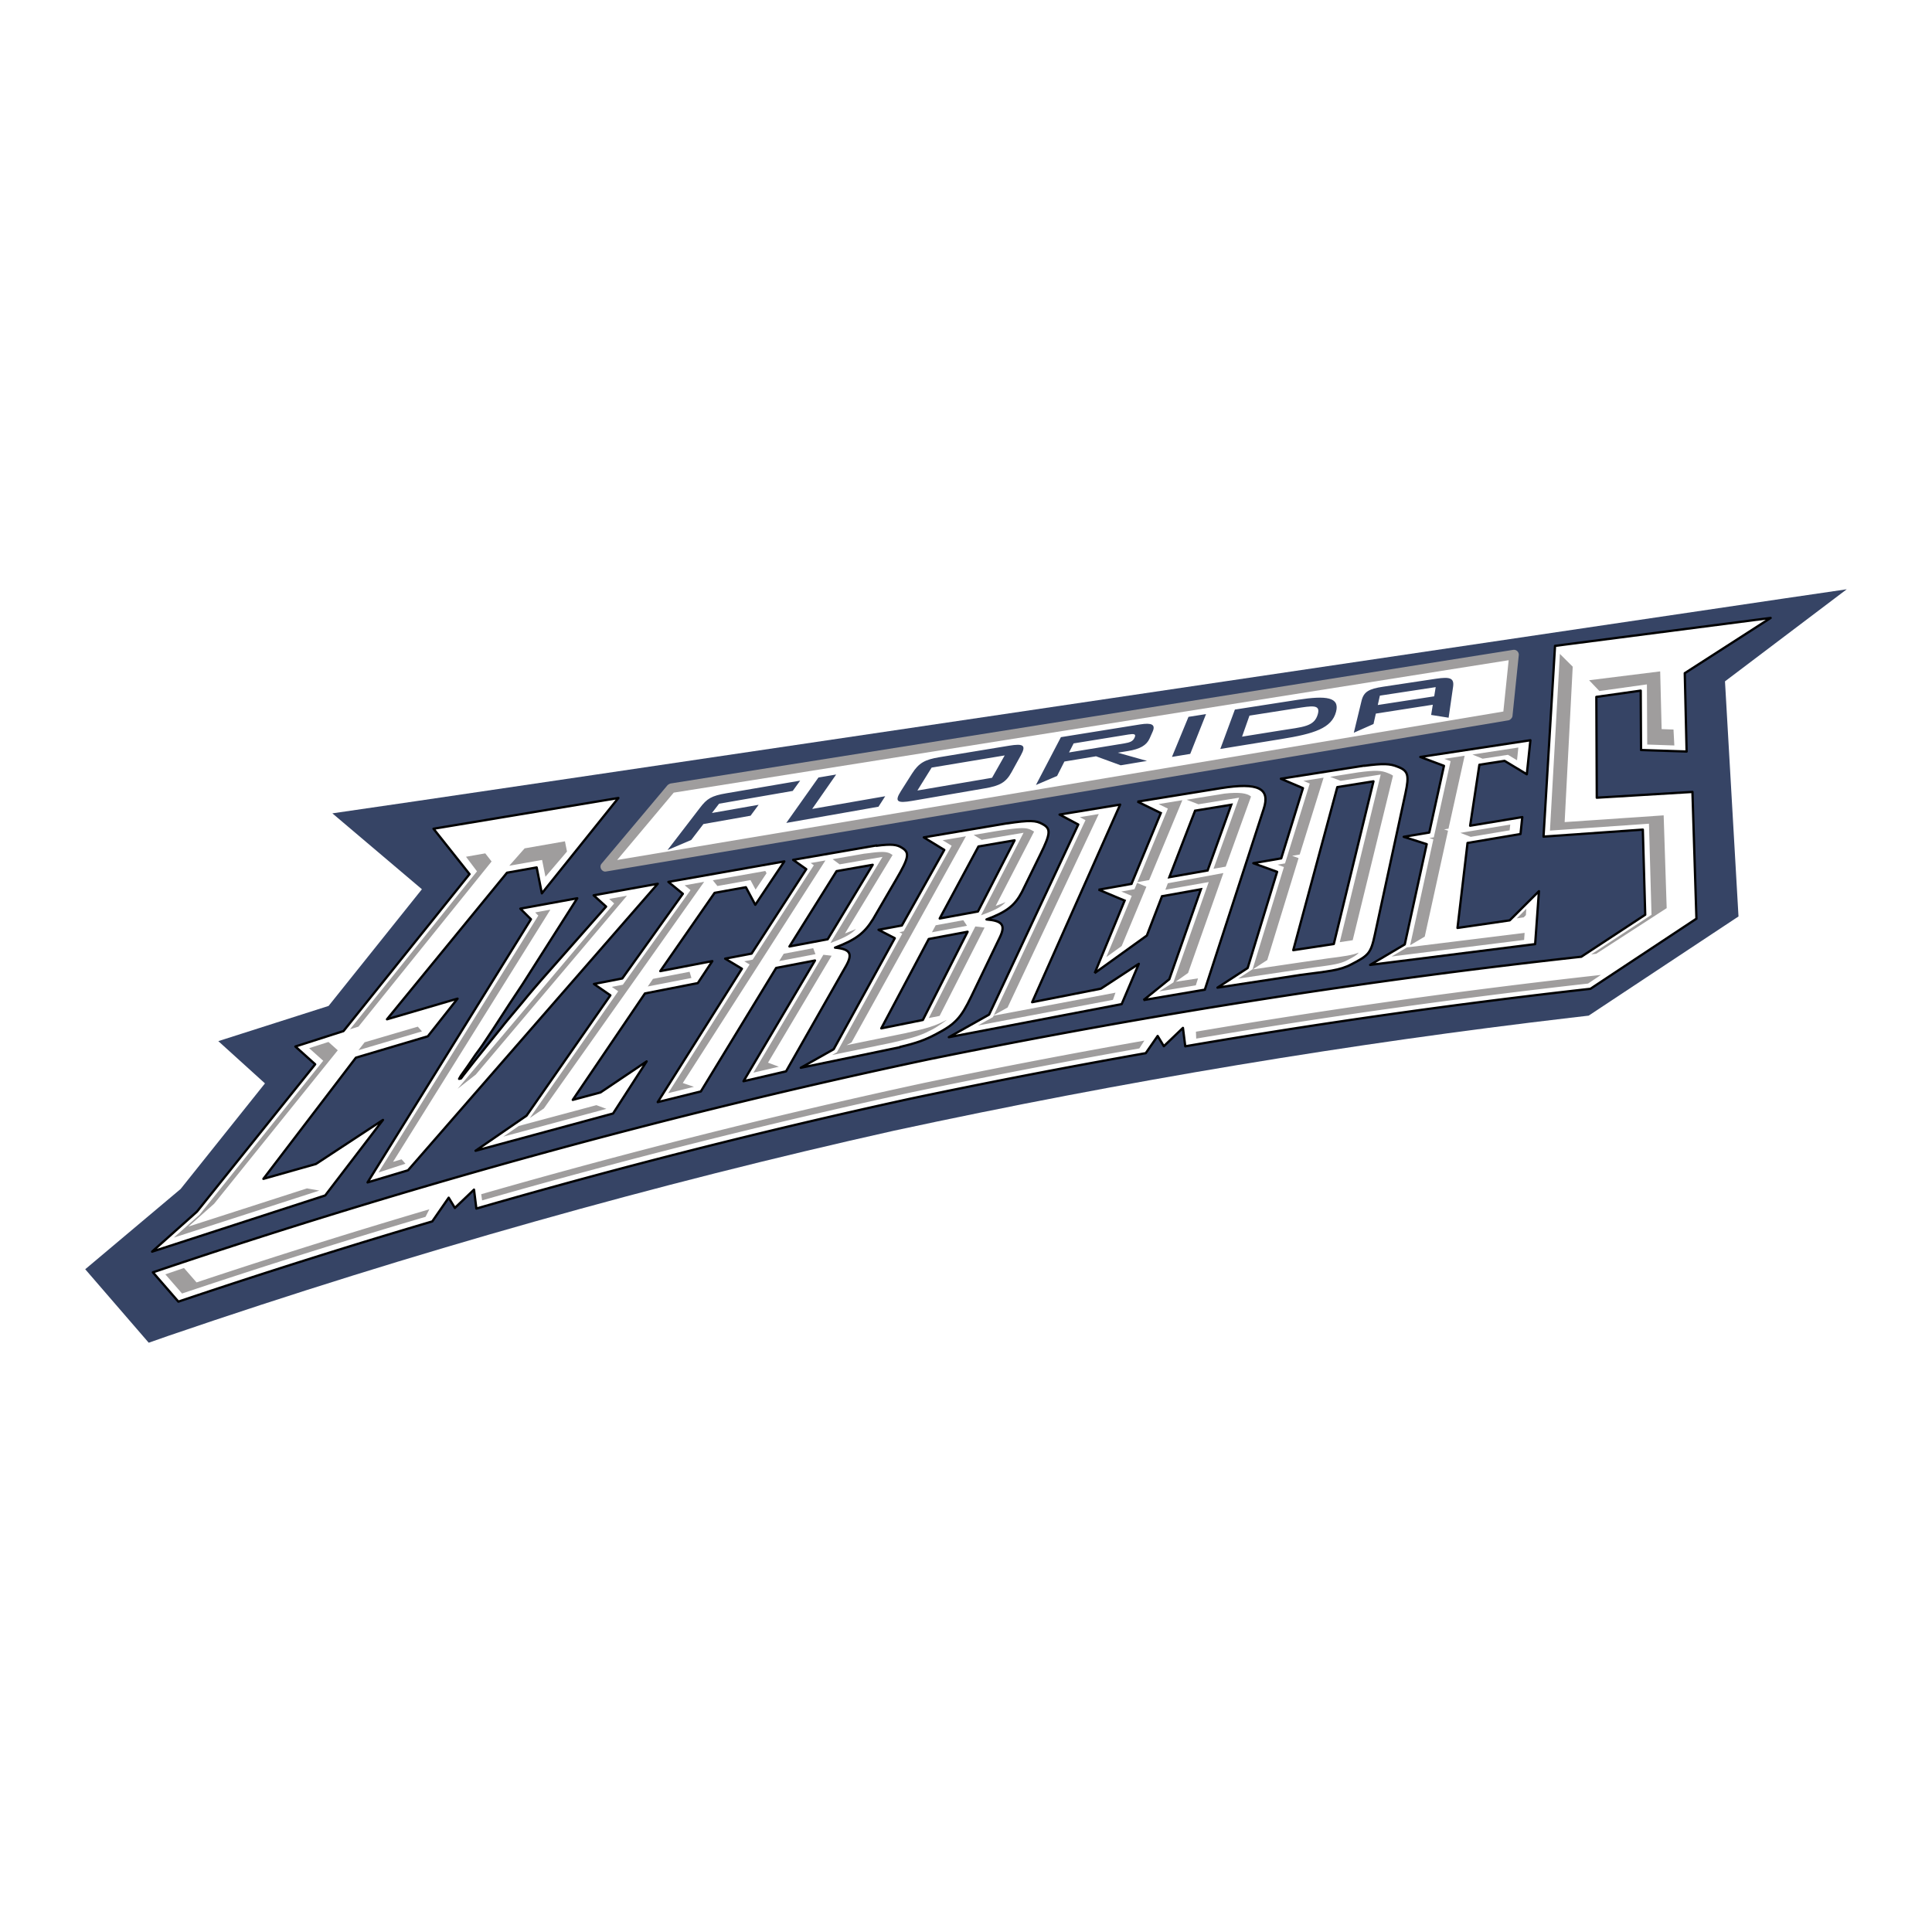
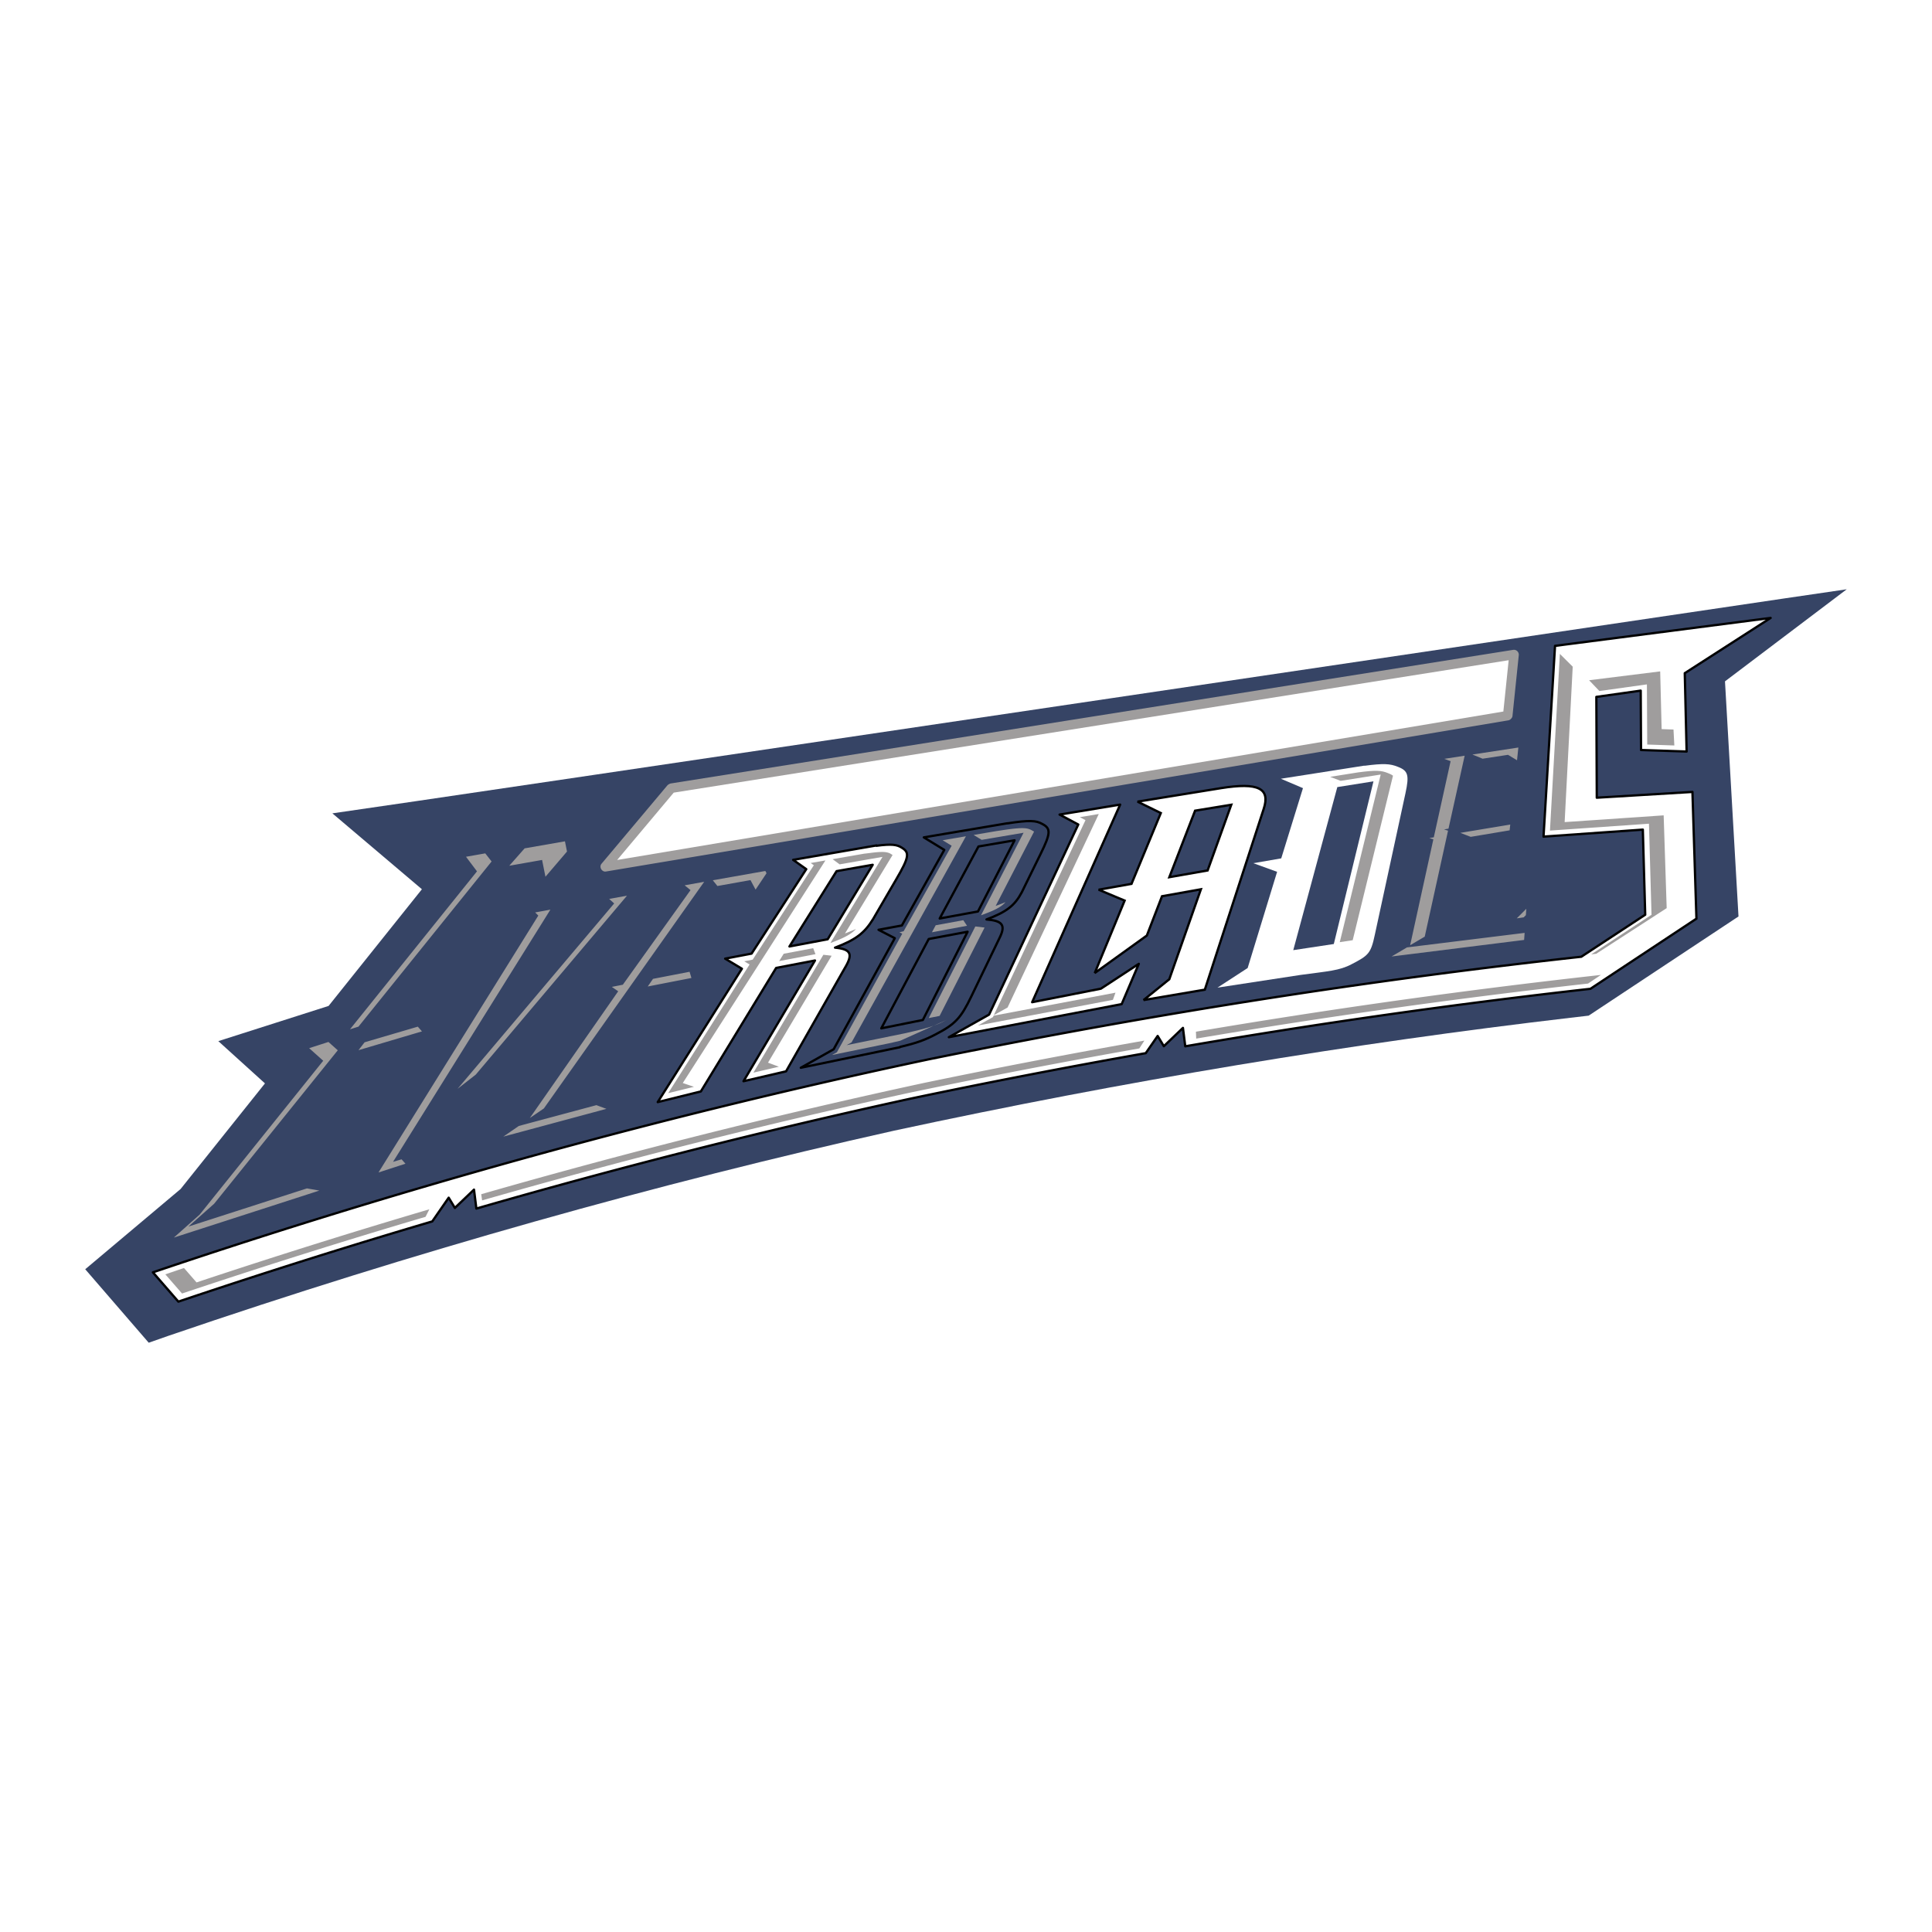
<svg xmlns="http://www.w3.org/2000/svg" width="2500" height="2500" viewBox="0 0 192.756 192.756">
  <path fill-rule="evenodd" clip-rule="evenodd" fill="#fff" d="M0 0h192.756v192.756H0V0z" />
  <path d="M33.16 81.148l8.934 7.572-9.311 11.642-11.002 3.512 4.655 4.217-8.416 10.535-9.517 8.007 6.335 7.331 1.986-.697c24.39-8.344 48.747-15.18 72.388-20.462 23.097-4.979 45.804-8.725 67.48-11.263l1.809-.211 14.949-9.897-1.348-23.456 12.148-9.186c.039-.043-144.816 21.497-151.09 22.356z" fill-rule="evenodd" clip-rule="evenodd" fill="#364465" />
  <path d="M150.504 71.866L60.457 86.951c-.413.069-.712-.454-.443-.775l6.588-7.841a.92.92 0 0 1 .291-.164l84.09-13.337a.488.488 0 0 1 .547.518l-.631 6.093c-.018.174-.223.392-.395.421z" fill="#9f9d9d" />
  <path d="M159.311 79.587l-.043-10.057 4.426-.624.033 5.923 4.547.15-.184-7.816 8.566-5.511-21.51 2.786-1.148 19.032 9.908-.699.238 8.494-6.379 4.19c-20.867 2.29-42.613 5.652-65.185 10.251-25.586 5.419-51.416 12.483-77.325 21.235l2.541 2.923a702.737 702.737 0 0 1 25.332-8.003l1.638-2.366.618 1.021 1.907-1.826.236 1.889a676.648 676.648 0 0 1 43.181-10.938 747.368 747.368 0 0 1 23.604-4.566l1.188-1.715.617 1.02 1.906-1.826.23 1.836a701.33 701.33 0 0 1 40.424-5.736l10.576-6.999-.398-12.644-9.544.576z" fill-rule="evenodd" clip-rule="evenodd" fill="#fff" stroke="#000" stroke-width=".229" stroke-linecap="round" stroke-linejoin="round" stroke-miterlimit="2.613" />
-   <path fill-rule="evenodd" clip-rule="evenodd" fill="#fff" stroke="#000" stroke-width=".229" stroke-linecap="round" stroke-linejoin="round" stroke-miterlimit="2.613" d="M61.696 79.616l-18.445 3.068 3.593 4.526-12.576 15.663-4.799 1.538 1.976 1.773-11.797 14.703-4.473 3.989 17.269-5.605 5.764-7.536-6.688 4.395-5.241 1.483 9.229-12.09 7.175-2.131 2.967-3.757-7.04 2.058L50.584 87.07l2.959-.525.518 2.584 7.635-9.513zM59.228 89.327l1.243 1.124-6.456 7.314c-.43.503-1.088 1.243-1.857 2.198-1.031 1.238-1.794 2.12-2.133 2.572l-1.34 1.655c-1.309 1.617-1.512 1.89-2.455 3.089l-.237.32-.188.039.174-.307c.373-.502.991-1.402 1.473-2.118.612-.819.612-.819 1.756-2.553l1.576-2.427 1.371-2.069 5.44-8.543-5.681 1.037 1.059 1.055-16.302 26.257 4.036-1.209 24.918-28.586-6.397 1.152zM74.417 88.52l.938 1.751 2.897-4.328-11.567 2.044 1.443 1.185-6.043 8.45-2.824.55 1.636 1.13-8.366 12.01-5.088 3.5 13.722-3.717 3.35-5.198-4.605 3.096-2.765.741 7.2-10.618 5.275-1.032 1.448-2.193-5.193.997 5.419-7.807 3.123-.561zM153.162 94.194l.379-5.279-2.916 2.908-5.211.758 1.002-8.479 5.285-.891.178-1.69-5.203.86.922-6.081 2.515-.389 2.217 1.338.359-3.395-10.984 1.669 2.359.883-1.466 6.656-2.549.427 2.295.732-2.19 10.002-3.455 2.045 16.463-2.074z" />
  <path d="M90 84.591c-.492-.33-1.034-.406-2.564-.207l.022-.036-8.325 1.44 1.308.927-5.456 8.427-2.636.502 1.671 1.005-8.399 13.308 4.302-1.063 7.513-12.323 3.875-.743-7.132 12.046 4.246-.987 5.642-9.917.304-.529c.748-1.301.468-1.751-1.062-1.894 2.068-.784 2.935-1.449 3.795-2.842l.306-.527 2.019-3.465c1.248-2.133 1.349-2.65.571-3.122zm-7.421 9.12l-3.815.718 4.702-7.516 3.604-.633-4.491 7.431z" fill-rule="evenodd" clip-rule="evenodd" fill="#fff" />
  <path d="M90 84.591c-.492-.33-1.034-.406-2.564-.207l.022-.036-8.325 1.44 1.308.927-5.456 8.427-2.636.502 1.671 1.005-8.399 13.308 4.302-1.063 7.513-12.323 3.875-.743-7.132 12.046 4.246-.987 5.642-9.917.304-.529c.748-1.301.468-1.751-1.062-1.894 2.068-.784 2.935-1.449 3.795-2.842l.306-.527 2.019-3.465c1.248-2.133 1.349-2.65.571-3.122m-7.421 9.12l-3.815.718 4.702-7.516 3.604-.633-4.491 7.431z" fill="none" stroke="#000" stroke-width=".229" stroke-linecap="round" stroke-linejoin="round" stroke-miterlimit="2.613" />
  <path d="M137.172 93.237l3.053-14.105c.389-1.808.264-2.246-.787-2.637-.742-.301-1.41-.345-3.312-.092l.004-.017-8.336 1.309 2.203.938-2.168 7.006-2.785.482 2.373.861-2.938 9.597-3.012 1.958 8.271-1.266c2.777-.376 3.898-.429 5.104-1.068 1.703-.883 1.928-1.073 2.33-2.966zm-8.143 1.56l4.395-16.269 3.607-.574-3.957 16.23-4.045.613z" fill-rule="evenodd" clip-rule="evenodd" fill="#fff" />
-   <path d="M137.172 93.237l3.053-14.105c.389-1.808.264-2.246-.787-2.637-.742-.301-1.41-.345-3.312-.092l.004-.017-8.336 1.309 2.203.938-2.168 7.006-2.785.482 2.373.861-2.938 9.597-3.012 1.958 8.271-1.266c2.777-.376 3.898-.429 5.104-1.068 1.703-.883 1.928-1.073 2.33-2.966m-8.143 1.56l4.395-16.269 3.607-.574-3.957 16.23-4.045.613z" fill="none" stroke="#000" stroke-width=".229" stroke-linecap="round" stroke-linejoin="round" stroke-miterlimit="2.613" />
-   <path d="M99.504 94.035l.244-.504c.604-1.241.26-1.668-1.326-1.798 2.02-.756 2.824-1.392 3.527-2.721l.246-.504 1.625-3.311c1.006-2.04 1.043-2.534.188-2.981-.637-.368-1.299-.404-3.516-.067l.006-.01-8.329 1.406 2.043 1.25-4.232 7.54-2.328.431 1.622.837-6.1 11.082-3.279 1.845 9.889-2.048.015-.03c1.703-.4 2.505-.702 3.583-1.272 1.896-.984 2.485-1.597 3.519-3.75l2.603-5.395zm-7.431 7.728l-4.148.836 4.736-8.915 3.877-.723-4.465 8.802zm5.497-10.824l-3.817.699 3.868-7.185 3.604-.615-3.655 7.101z" fill-rule="evenodd" clip-rule="evenodd" fill="#fff" />
  <path d="M99.504 94.035l.244-.504c.604-1.241.26-1.668-1.326-1.798 2.02-.756 2.824-1.392 3.527-2.721l.246-.504 1.625-3.311c1.006-2.04 1.043-2.534.188-2.981-.637-.368-1.299-.404-3.516-.067l.006-.01-8.329 1.406 2.043 1.25-4.232 7.54-2.328.431 1.622.837-6.1 11.082-3.279 1.845 9.889-2.048.015-.03c1.703-.4 2.505-.702 3.583-1.272 1.896-.984 2.485-1.597 3.519-3.75l2.603-5.395m-7.431 7.728l-4.148.836 4.736-8.915 3.877-.723-4.465 8.802m5.497-10.824l-3.817.699 3.868-7.185 3.604-.615-3.655 7.101z" fill="none" stroke="#000" stroke-width=".229" stroke-linecap="round" stroke-linejoin="round" stroke-miterlimit="2.613" />
  <path fill-rule="evenodd" clip-rule="evenodd" fill="#fff" stroke="#000" stroke-width=".229" stroke-linecap="round" stroke-linejoin="round" stroke-miterlimit="2.613" d="M113.619 96.162l-3.781 2.478-6.861 1.35 8.781-19.715-6.045.996 1.867.99-8.898 18.965-4.016 2.255 17.244-3.3 1.709-4.019z" />
  <path d="M121.824 78.633l-8.33 1.347 2.32 1.138-2.924 7.066-3.277.583 2.592 1.085-2.982 7.226 5.199-3.74 1.512-3.92 3.879-.693-3.152 8.974-2.566 2.078 6.111-1.037 5.869-18.019c.689-2.072-.53-2.682-4.251-2.088zm-1.34 8.213l-3.818.67 2.568-6.634 3.609-.591-2.359 6.555z" fill-rule="evenodd" clip-rule="evenodd" fill="#fff" />
  <path d="M121.824 78.633l-8.33 1.347 2.32 1.138-2.924 7.066-3.277.583 2.592 1.085-2.982 7.226 5.199-3.74 1.512-3.92 3.879-.693-3.152 8.974-2.566 2.078 6.111-1.037 5.869-18.019c.689-2.072-.53-2.682-4.251-2.088m-1.34 8.213l-3.818.67 2.568-6.634 3.609-.591-2.359 6.555z" fill="none" stroke="#000" stroke-width=".229" stroke-miterlimit="2.613" />
  <path d="M42.836 120.651a703.923 703.923 0 0 0-23.227 7.295l-1.252-1.437c-.62.211-1.239.42-1.859.633l1.664 1.912a702.123 702.123 0 0 1 24.294-7.651l.38-.752zM114.174 103.821a744.918 744.918 0 0 0-21.958 4.216 679.349 679.349 0 0 0-44.205 11.11l.089.616a677.935 677.935 0 0 1 42.658-10.743 744.958 744.958 0 0 1 22.914-4.419l.502-.78zM119.318 102.933l.027.689a706.462 706.462 0 0 1 39.096-5.491l1.283-.862a708.362 708.362 0 0 0-40.406 5.664zM78.19 95.156l-.452.732 3.622-.69-.23-.599-2.94.557zM68.121 108.054l14.232-22.208-1.474.257.317.224-6.102 9.418-.842.162.534.32-8.12 12.838 2.57-.633-1.115-.378zM84.306 93.132l4.735-7.808.012-.02-.092-.058c-.375-.252-.759-.328-2.163-.143 0 0-.328.044-.576.068l-3.152.548.698.518 4.279-.745-5.201 8.597.271-.104c1.208-.458 1.821-.809 2.288-1.299-.243.111-1.099.446-1.099.446zM70.254 87.979l-1.946.348.586.481-6.754 9.438-1.098.216.636.438-8.819 12.647 1.401-.956 15.994-22.612zM65.15 97.661l-.524.761 4.358-.849-.184-.619-3.65.707zM59.502 110.261l-7.737 2.075-1.55 1.065 10.287-2.771-1-.369zM76.457 87.081l-.099-.184-5.24.928.458.572 2.889-.516.411-.073.122.227.386.721 1.094-1.636-.021-.039zM165.637 66.984l-7.092.883 1.027 1.077 4.739-.662.033 6.001 2.705.092-.084-1.589-1.184-.042-.144-5.76zM164.516 82.181l.255 9.089-6.019 3.949.506-.065 7.027-4.548-.301-9.258-9.879.673.805-15.507-1.281-1.274-.99 17.628 9.877-.687zM76.626 106.021l6.343-10.664c-.141-.027-.822-.098-.822-.098l-6.977 11.758 2.54-.589-1.084-.407zM47.589 86.934l-12.671 15.762.849-.27 13.279-16.477-.631-.808-1.922.338 1.096 1.455zM30.628 118.565l-11.833 3.811 2.571-2.279 12.334-15.31-.93-.831-1.925.619 1.403 1.256-12.331 15.355-2.571 2.288 14.515-4.69-1.233-.219zM56.365 83.938l-4.023.703-1.531 1.734 3.273-.577.336 1.675 2.149-2.515-.204-1.02zM36.376 103.99l-.61.787 6.334-1.876-.416-.471-5.308 1.56zM45.657 108.628l1.808-1.411 15.09-17.854-1.779.322.501.452-15.62 18.491zM40.064 115.665l-.851.253 15.7-25.163-1.519.279.314.313-15.946 25.632 2.69-.875-.388-.439zM150.678 82.264l-4.979.83 1.035.399 3.883-.651.061-.578zM150.453 75.308l.901.543.132-1.27-4.584.698 1.018.417 2.533-.388zM151.443 91.608l.575-.083.218-.218.045-.635-.953.953.115-.017zM140.373 94.523l-1.535.907 13.223-1.652.05-.704-11.738 1.449zM140.691 94.303l1.455-.854 2.325-10.571-.399-.128.444-.074 1.613-7.279-2.033.313.631.234-1.676 7.595-.446.074.401.128-2.315 10.562zM97.941 83.793l4.18-.709-4.244 8.235.35-.131c1.148-.43 1.699-.737 2.094-1.184-.189.08-.396.162-.633.25l-.35.13 3.832-7.415a3.02 3.02 0 0 0-.186-.105c-.479-.276-.893-.354-3.104-.017l-.475.071-2.264.383.8.492zM96.106 91.808l-2.751.506-.375.7 3.499-.649-.373-.557z" fill-rule="evenodd" clip-rule="evenodd" fill="#9f9d9d" />
-   <path d="M94.471 101.745c-.882.464-1.55.734-3.2 1.117l-.788.184-.002.004-6.021 1.228.5-.278 11.41-20.566-2.323.396.9.549-4.791 8.529-.421.104.282.145-6.516 11.825-.499.279 6.021-1.237.002-.005.786-.184c1.65-.386 2.318-.656 3.2-1.123.676-.35 1.477-.975 1.46-.967z" fill-rule="evenodd" clip-rule="evenodd" fill="#9f9d9d" />
+   <path d="M94.471 101.745c-.882.464-1.55.734-3.2 1.117l-.788.184-.002.004-6.021 1.228.5-.278 11.41-20.566-2.323.396.9.549-4.791 8.529-.421.104.282.145-6.516 11.825-.499.279 6.021-1.237.002-.005.786-.184z" fill-rule="evenodd" clip-rule="evenodd" fill="#9f9d9d" />
  <path d="M93.746 101.356l4.485-8.812c-.176-.037-.922-.111-.922-.111l-4.644 9.14 1.081-.217zM108.299 81.827l-9.145 19.457 1.371-.764 9.1-19.307-1.895.314.569.3zM99.133 101.335l-.067.142-1.496.837 13.465-2.559.256-.715-12.158 2.295zM134.959 93.805l4.02-16.413c-.129-.105-.303-.186-.529-.27-.623-.252-1.162-.3-2.951-.061l-2.791.444 1.049.401 3.996-.63-4.084 16.723 1.29-.194z" fill-rule="evenodd" clip-rule="evenodd" fill="#9f9d9d" />
-   <path d="M132.529 95.612s-5.096.738-7.543 1.106l1.449-.935 3.125-10.167-.641-.233.754-.129 2.383-7.667-2.018.319.637.271-2.467 7.963-.754.131.643.233-3.125 10.195-1.449.939c2.447-.372 7.545-1.118 7.545-1.118 1.863-.238 2.648-.35 3.346-.718.625-.325.943-.491 1.145-.759-.635.257-1.438.368-3.03.569zM122.289 86.465l2.527-6.995c-.379-.334-1.184-.454-2.631-.294l-3.797.614 1.18.454 4.059-.66-2.553 7.085-.004.007 1.219-.211zM116.518 80.674l-3.039 7.338 1.171-.208 3.313-7.97-2.373.387.928.453zM114.375 88.471l-.928-.387-.259.63-1.315.235 1.039.434-2.531 6.103 1.529-1.099 2.465-5.916zM117.295 97.947l1.24-.875 3.522-9.968-5.541 1.019-.248.642-.002.007 4.328-.769-3.526 10.014-1.42.894 3.659-.607.22-.688-2.232.331z" fill-rule="evenodd" clip-rule="evenodd" fill="#9f9d9d" />
  <path fill="#fff" d="M61.574 85.8l88.416-14.812.53-5.118-83.303 13.212-5.643 6.718z" />
-   <path d="M72.469 79.145c-1.479.25-1.937.531-2.633 1.45l-3.237 4.215 2.364-1.006 1.216-1.587 4.704-.833.806-1.09-4.658.817.713-.926 7.347-1.274.743-1.026-7.365 1.26zM81.657 77.573l1.767-.3-2.392 3.434 7.286-1.267-.671 1.046-9.199 1.618 3.209-4.531zM91.529 78.87l1.421-2.287 7.289-1.214-1.262 2.231-7.448 1.27zm-.528-1.702l-1.118 1.762c-.664 1.049-.37 1.231 1.117.974l7.273-1.253c1.469-.251 2.086-.585 2.641-1.596l.936-1.7c.564-1.022.238-1.186-1.172-.956l-6.977 1.15c-1.409.236-2.026.56-2.7 1.619zM112.588 73.282c.533-.086.777-.057.621.283l-.025.057c-.154.34-.467.458-1.004.546l-5.523.904.459-.902 5.472-.888zm-9.233 5.037l2.111-.901.73-1.44 3.154-.523 2.461.899 2.627-.437-2.916-.82 1.018-.167c1.189-.195 1.854-.562 2.162-1.262l.298-.672c.312-.711-.094-.904-1.252-.72l-7.9 1.27-2.493 4.773zM118.576 71.521l1.75-.276-1.576 3.971-1.824.301 1.65-3.996zM123.92 73.496l.74-2.098 4.562-.715c1.688-.263 2.541-.432 2.256.572-.355 1.256-1.451 1.263-3.754 1.631l-3.804.61zm-2.17 1.228l6.074-.987c3.303-.531 5.039-1.089 5.471-2.712.395-1.484-.977-1.645-3.82-1.206l-6.271.975-1.454 3.93zM142.785 71.33l1.744.276.445-3.08c.127-.88-.303-1.018-1.713-.807l-5.279.796c-1.41.214-1.92.497-2.141 1.407l-.77 3.184 1.965-.871.232-1.04 5.684-.885-.167 1.02zm-5.324-.991l.209-.935 5.57-.849-.15.917-5.629.867z" fill-rule="evenodd" clip-rule="evenodd" fill="#364465" />
</svg>